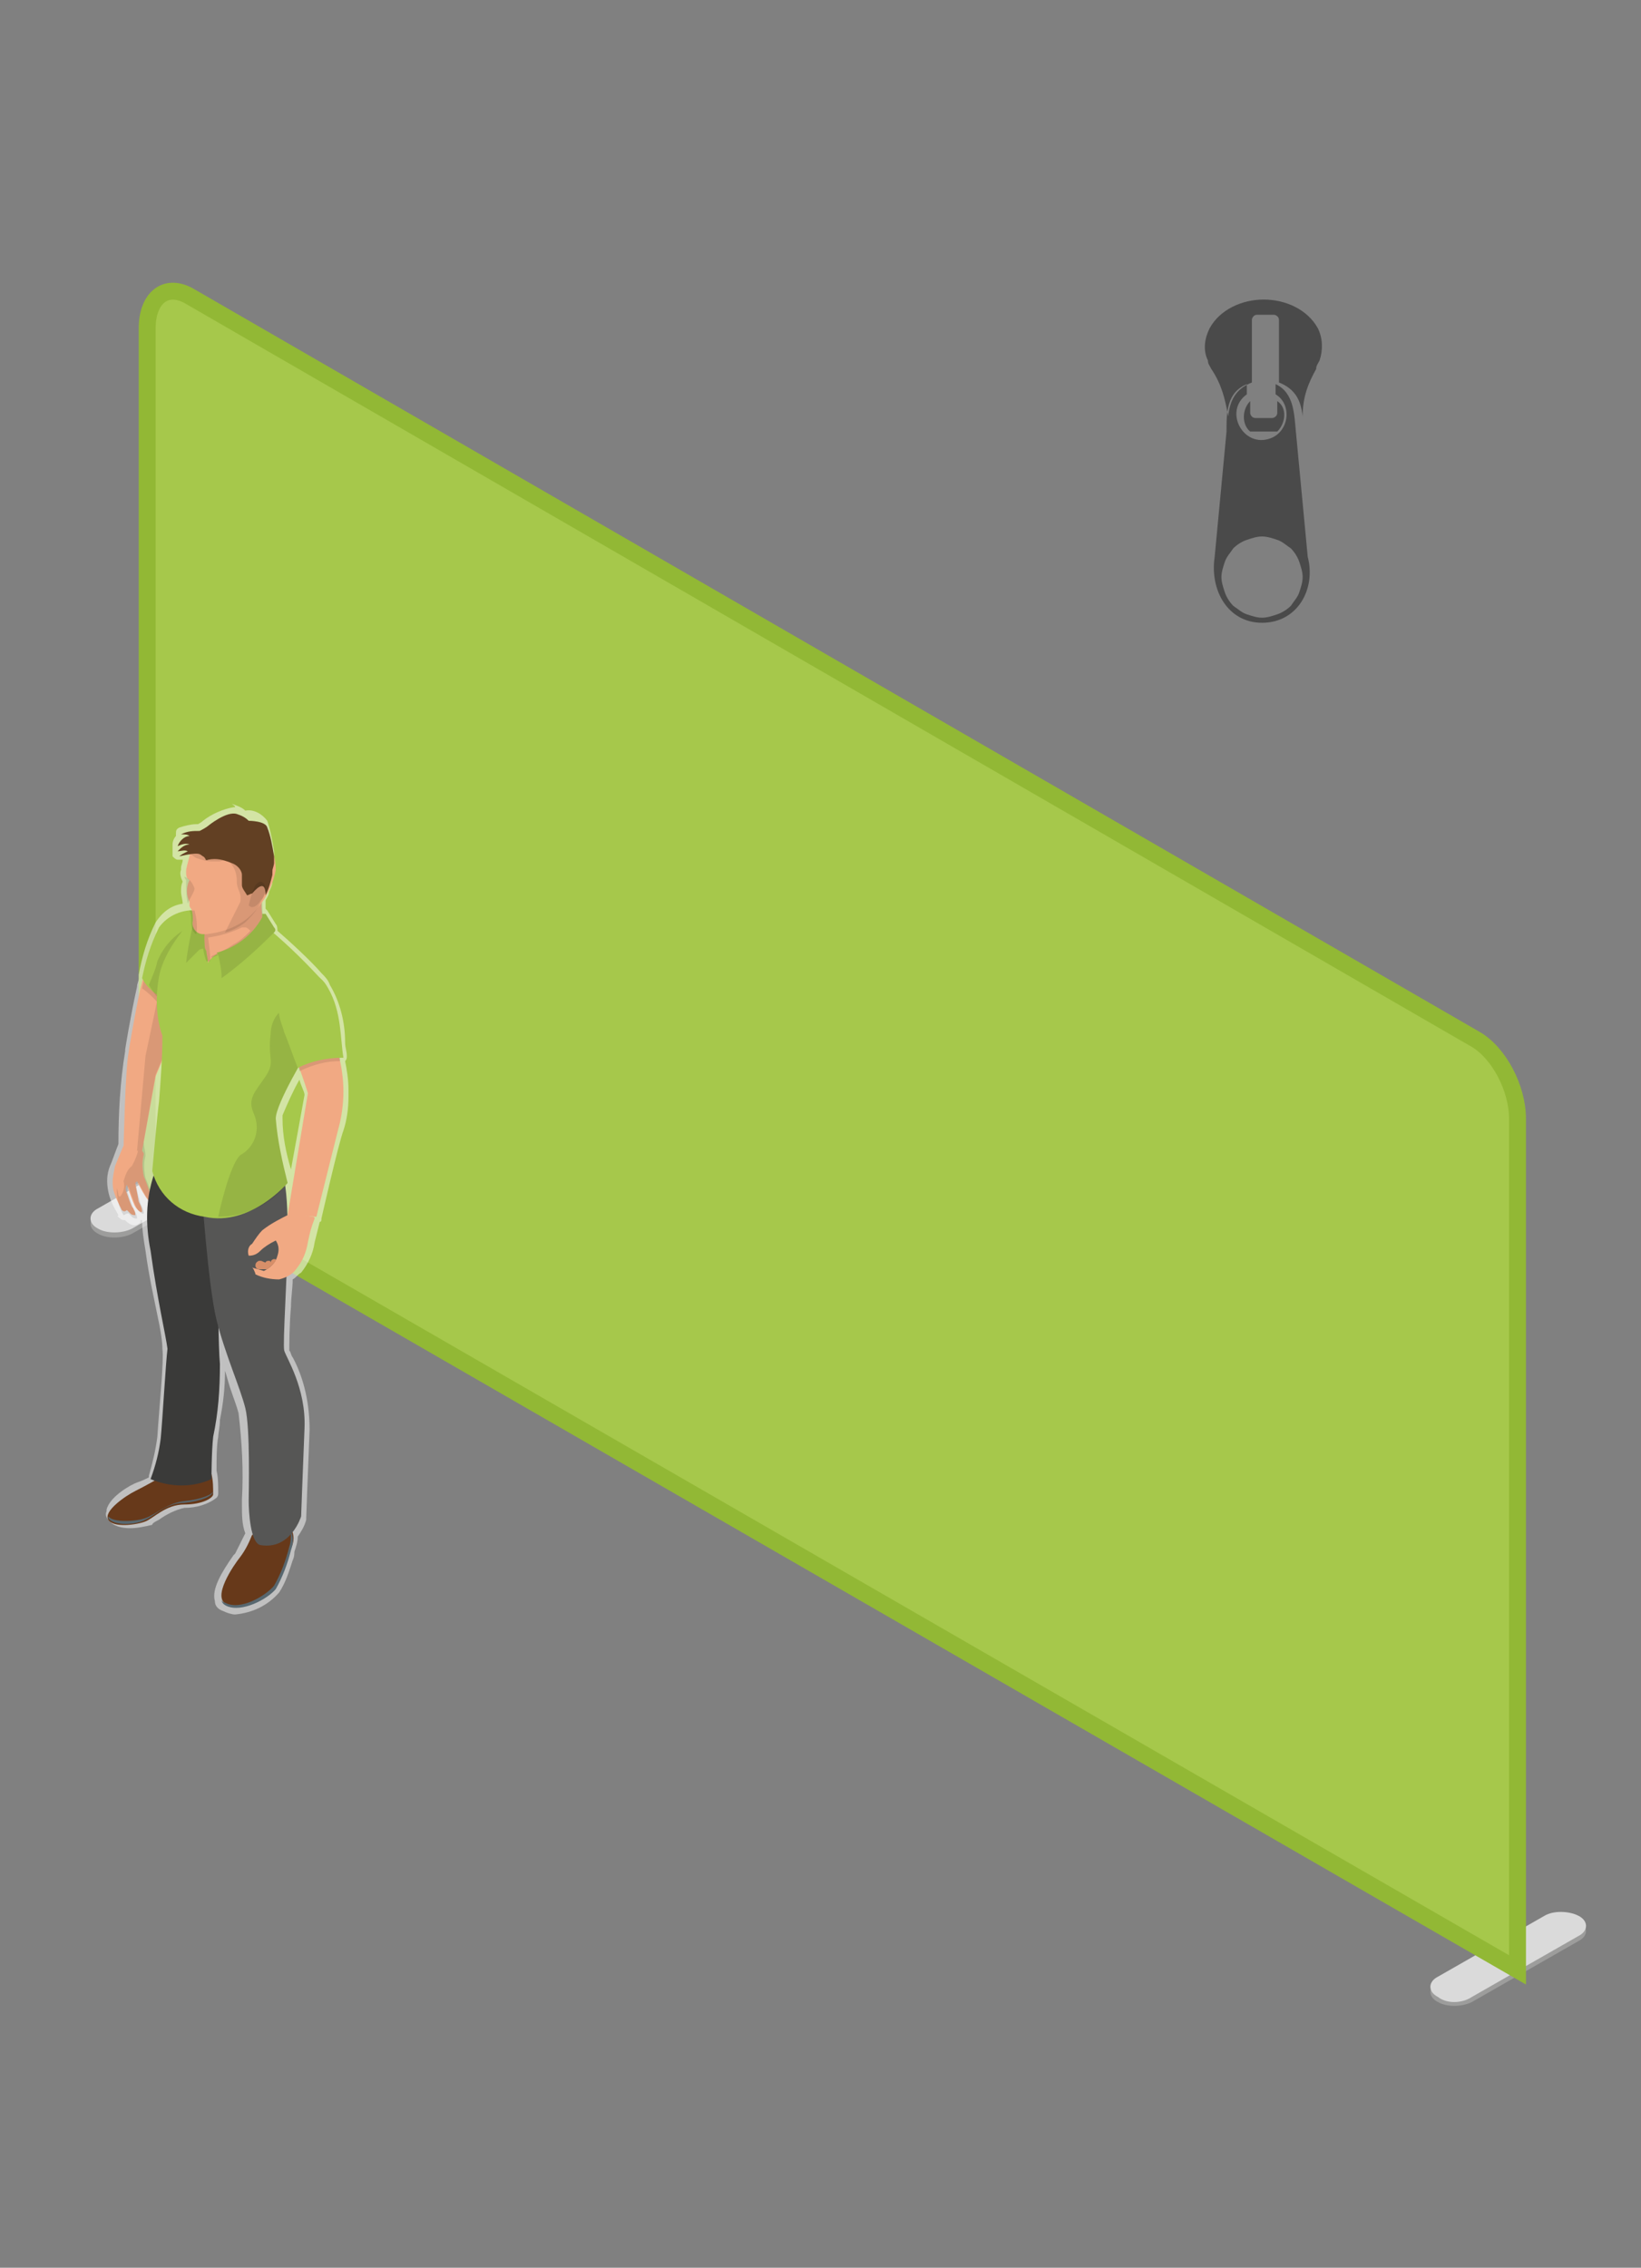
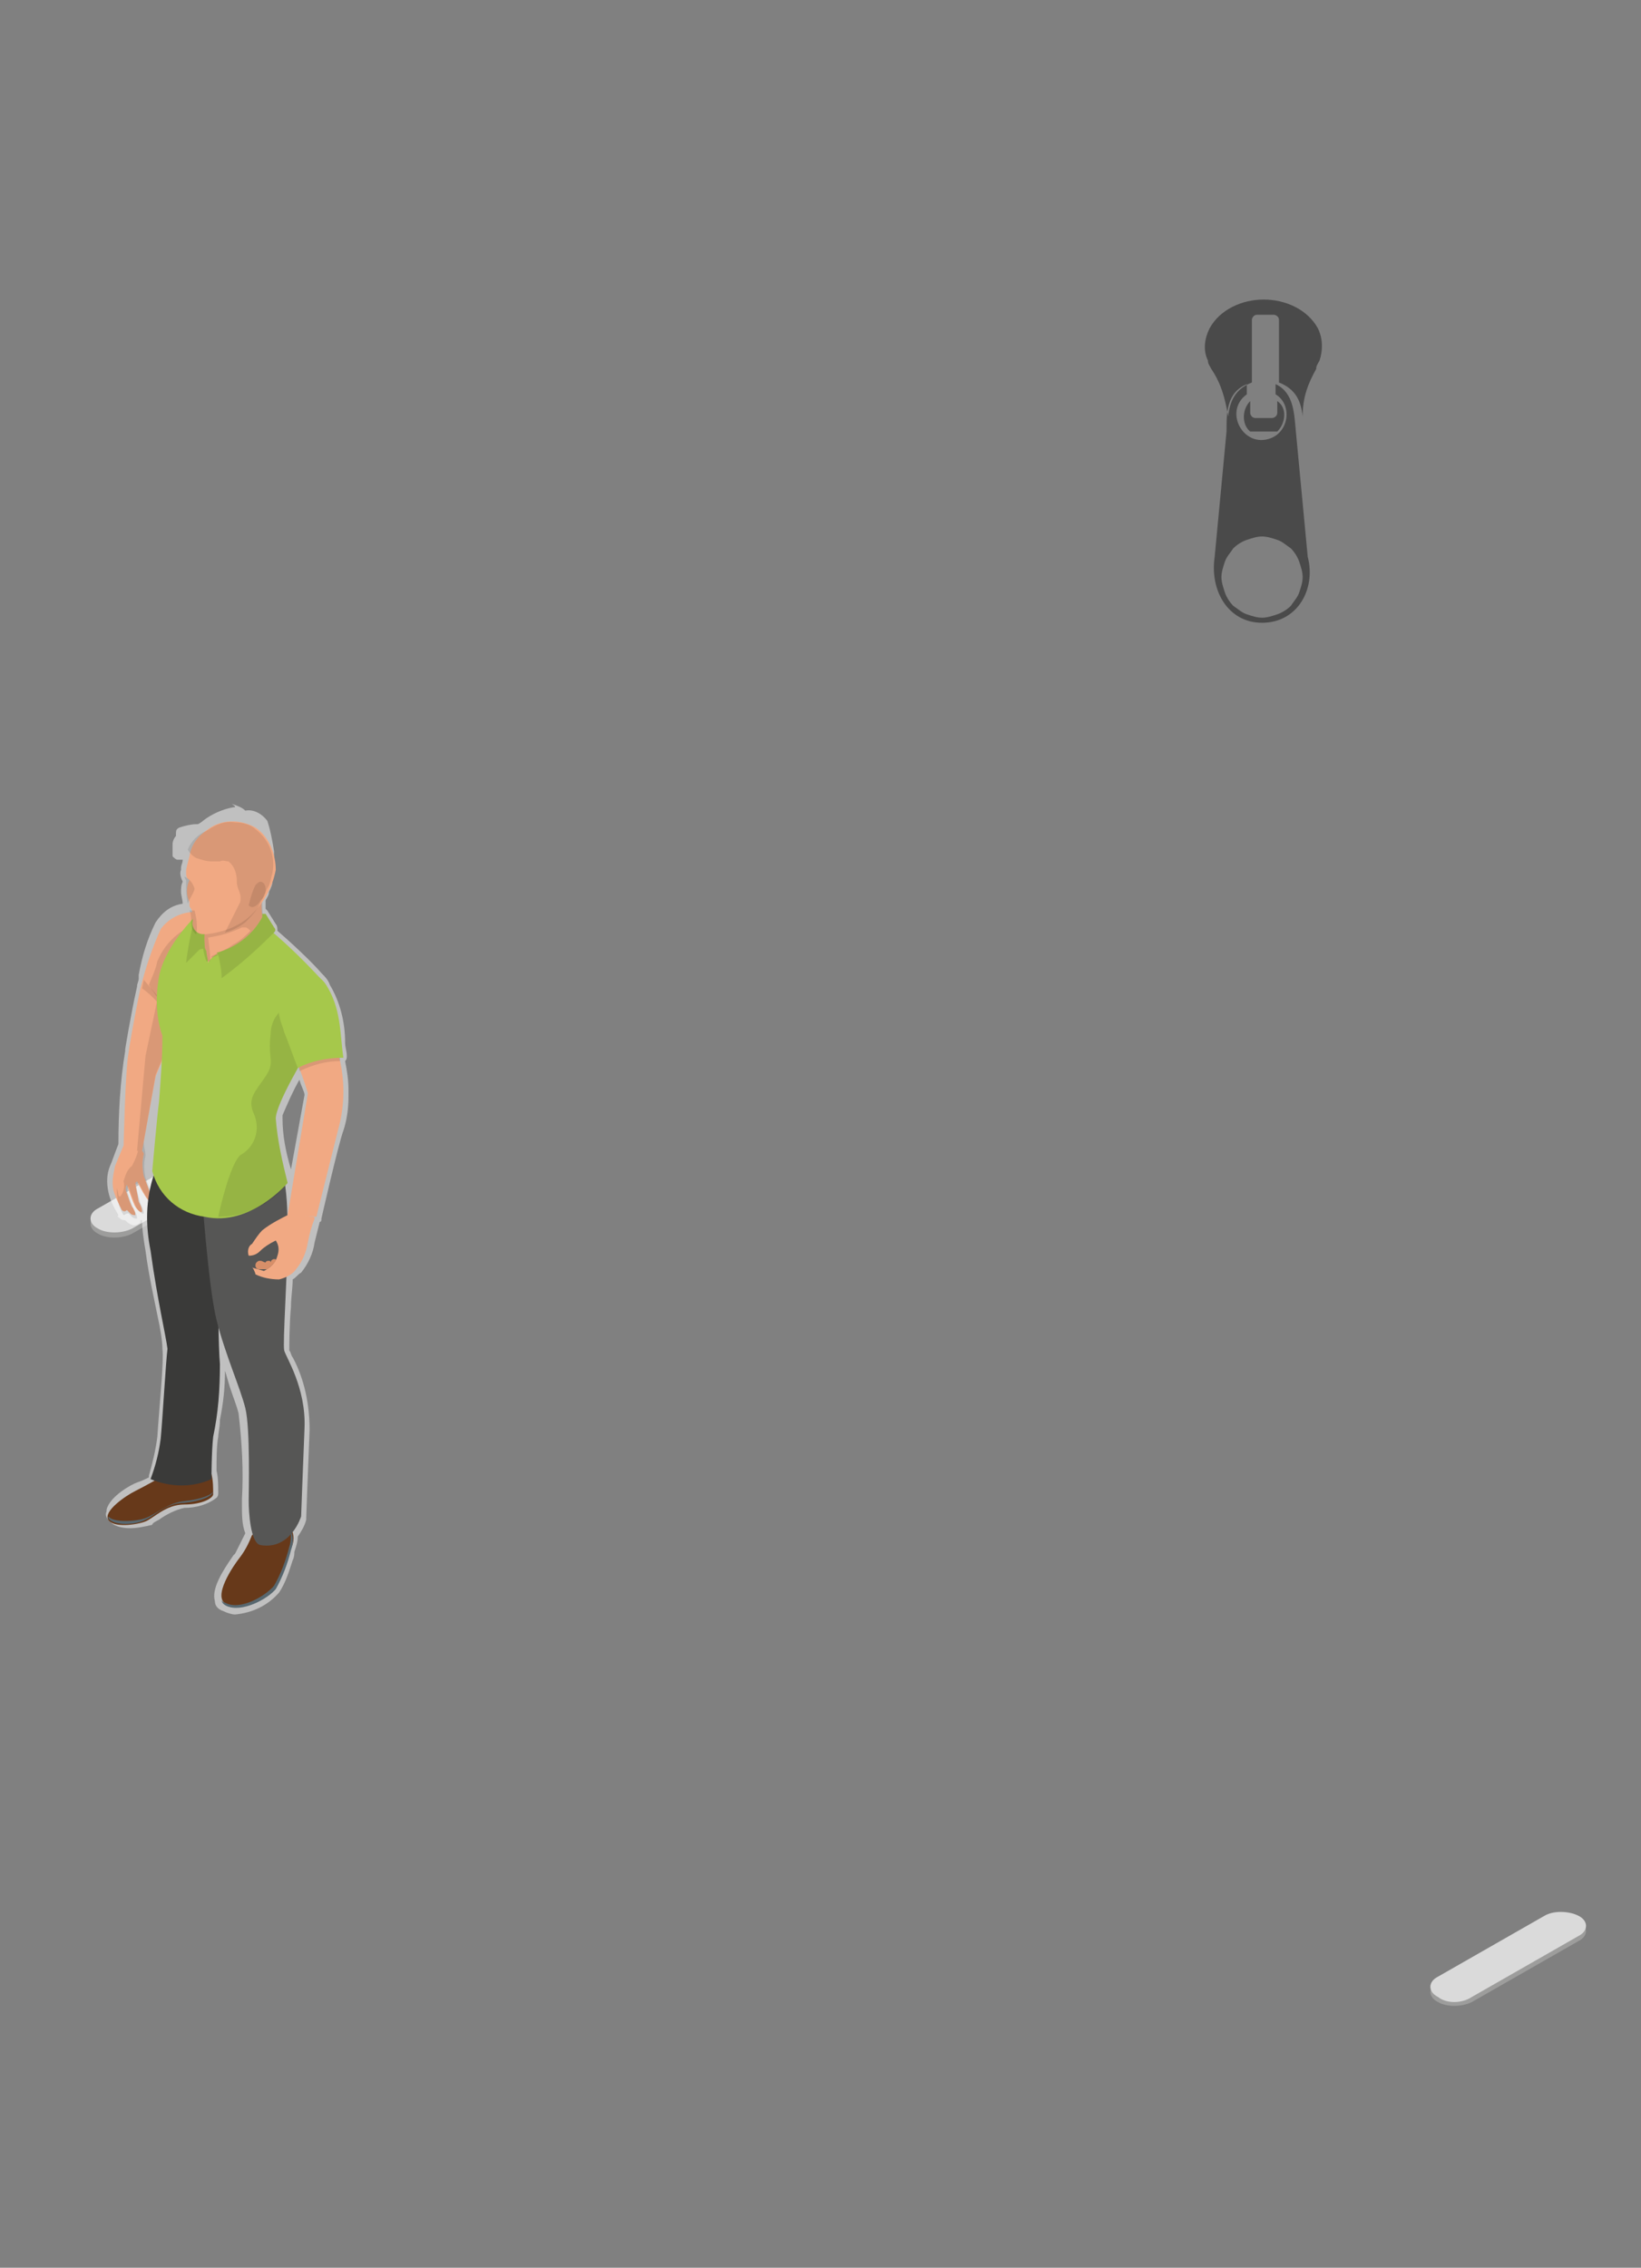
<svg xmlns="http://www.w3.org/2000/svg" version="1.0" id="beurswand" x="0px" y="0px" width="97px" height="134px" viewBox="0 0 97 134" style="enable-background:new 0 0 97 134;" xml:space="preserve">
  <rect x="0" y="0" width="97" height="134" fill="#808080" stroke="none" />
  <style type="text/css">
	.st0{fill:#9D9D9C;}
	.st1{fill:#DADADA;}
	.st2{fill:#A6C84B;stroke:#92B835;}
	.st3{opacity:0.5;fill:#FFFFFF;enable-background:new    ;}
	.st4{fill:#F1A983;}
	.st5{opacity:0.1;enable-background:new    ;}
	.st6{fill:#67391A;}
	.st7{fill:#57676F;}
	.st8{fill:#3A3A39;}
	.st9{fill:#565655;}
	.st10{fill:#D78F69;}
	.st11{fill:#A6C84B;}
	.st12{fill:#624023;}
	.st13{fill-rule:evenodd;clip-rule:evenodd;fill:#4A4A4A;}
</style>
  <g>
    <path class="st0" d="M7.8,72.9l6.3-3.6c0.6-0.3,0.6-0.9,0-1.2l0,0c-0.6-0.3-1.5-0.3-2,0l-6.3,3.6c-0.6,0.3-0.6,0.9,0,1.2l0,0   C6.3,73.2,7.2,73.2,7.8,72.9z" />
    <path class="st1" d="M7.8,72.6l6.3-3.6c0.6-0.3,0.6-0.9,0-1.2l0,0c-0.6-0.3-1.5-0.3-2,0l-6.3,3.6c-0.6,0.3-0.6,0.9,0,1.2l0,0   C6.3,72.9,7.2,72.9,7.8,72.6z" />
    <path class="st0" d="M87,118.3l6.3-3.6c0.6-0.3,0.6-0.9,0-1.2l0,0c-0.6-0.3-1.5-0.3-2,0l-6.3,3.6c-0.6,0.3-0.6,0.9,0,1.2l0,0   C85.5,118.6,86.4,118.6,87,118.3z" />
    <path class="st1" d="M87,118l6.3-3.6c0.6-0.3,0.6-0.9,0-1.2l0,0c-0.6-0.3-1.5-0.3-2,0l-6.3,3.6c-0.6,0.3-0.6,0.9,0,1.2l0,0   C85.5,118.4,86.4,118.4,87,118z" />
-     <path class="st2" d="M89.7,116.4l-81-46.7V19.4c0-1.8,1.1-2.7,2.5-1.9l76,43.9c1.4,0.8,2.5,2.9,2.5,4.7V116.4z" />
  </g>
  <g id="Beurswand_rond_00000114035993387342630620000002015805043766926770_">
    <g id="_3_00000138537862764835072900000012134938673158742957_">
      <g id="poppetje_UNI_copy_2_00000020379328450222562440000002348875345820662192_">
        <g id="omlijn_00000142137225849241276070000017999520866097112467_">
          <path id="omlijn_klein_00000086682374851188869530000015987129491832008326_" class="st3" d="M17.2,69.1c-0.3-1-0.5-2-0.5-3      c0-0.1,0-0.1,0-0.2c0.3-0.7,0.6-1.4,1-2.1c0.1,0.4,0.3,0.7,0.3,0.9L17.2,69.1 M13.8,47.7c-0.6,0.1-1.3,0.4-1.8,0.8      c0,0-0.1,0.1-0.3,0.2h-0.1c-0.3,0-0.7,0.1-1,0.2c-0.2,0.1-0.2,0.2-0.2,0.4v0.1c-0.1,0.1-0.2,0.3-0.2,0.5V50c0,0.1,0,0.2,0,0.3      l0,0c0,0.1,0,0.2,0,0.3c0.1,0.1,0.2,0.2,0.3,0.2c0,0,0,0,0.1,0h0.2c0,0.2-0.1,0.3-0.1,0.5v0.1c-0.1,0.2,0,0.5,0.1,0.7      c-0.1,0.2-0.1,0.4-0.1,0.6c0,0.2,0.1,0.5,0.1,0.7l0,0c-0.7,0.1-1.2,0.5-1.6,1.1c-0.5,1-0.8,2-1,3.1c0,0.1,0,0.1,0,0.2      c0,0.2-0.1,0.3-0.1,0.5C7.7,60.1,7.4,62,7.4,62s0,0,0,0.1C7.1,63.9,7,65.8,7,67.6c-0.2,0.5-0.4,1.1-0.5,1.3l0,0      c-0.2,0.5-0.2,1-0.1,1.5s0.3,0.9,0.6,1.4c-0.1,0.1,0,0.1,0.1,0.2s0.2,0.1,0.3,0.1l0,0l0.1,0.1l0,0c0.1,0.1,0.3,0.2,0.4,0.2      s0.2,0,0.3-0.1c0.1,0,0.1-0.1,0.1-0.2c0,0,0,0,0.1,0c0,0.6,0.1,1.2,0.2,1.8c0.2,1.5,0.5,2.8,0.7,3.8c0.2,0.9,0.3,1.6,0.3,2      c0.1,0.7-0.2,3.6-0.3,5.2c-0.1,0.8-0.3,1.6-0.5,2.3v0.1c-0.2,0.1-0.4,0.2-0.7,0.3c-0.3,0.1-1.6,0.8-1.8,1.6v0.1      c-0.1,0.2,0,0.4,0.1,0.5c0.3,0.4,0.8,0.5,1.3,0.5c0.4,0,0.9-0.1,1.3-0.2c0-0.1,0.2-0.2,0.4-0.3c0.4-0.3,1-0.6,1.5-0.7      c0.7,0,1.4-0.2,1.9-0.6c0.1-0.1,0.1-0.2,0.1-0.3c0-0.4,0-0.9-0.1-1.3v-0.1c0-0.5,0-1.4,0.1-1.9c0-0.2,0.1-0.6,0.1-1      c0.2-1,0.3-1.9,0.3-2.9c0.1,0.3,0.2,0.7,0.3,1c0.2,0.6,0.4,1.1,0.5,1.5c0.2,1.7,0.3,3.4,0.2,5.1c0,0.1,0,0.2,0,0.3      c0,0.6,0,1.2,0.2,1.7c-0.2,0.4-0.4,0.8-0.6,1.2l-0.1,0.1c-0.7,1-1.3,2-1.1,2.7c0,0.3,0.2,0.5,0.5,0.6c0.2,0.1,0.5,0.2,0.7,0.2      c1-0.1,1.9-0.5,2.6-1.3c0.4-0.6,0.6-1.3,0.8-1.9c0.1-0.2,0.1-0.4,0.1-0.5c0.1-0.3,0.2-0.6,0.2-0.9c0.2-0.3,0.4-0.6,0.5-1v-0.1      c0,0,0.1-2.8,0.2-5.2c0-1.5-0.3-3-1-4.3c-0.1-0.1-0.1-0.3-0.2-0.4c0-0.2,0-1.5,0.1-2.6c0-0.5,0.1-1.1,0.1-1.6      c0.2-0.1,0.3-0.3,0.5-0.4c0.4-0.5,0.7-1.1,0.8-1.8c0.1-0.4,0.2-0.8,0.3-1.2c0.1,0,0.1-0.1,0.1-0.2c0,0,1-4.4,1.3-5.2      c0.2-0.6,0.3-1.3,0.3-2c0-0.1,0-0.3,0-0.4c0-0.6-0.1-1.2-0.2-1.7l0,0c0.1-0.1,0.1-0.2,0.1-0.3c0-0.3-0.1-0.5-0.1-0.8      c0-1.2-0.3-2.4-0.9-3.4c-0.1-0.3-0.3-0.5-0.5-0.7c-0.6-0.7-1.9-1.9-2.6-2.5c0-0.1,0-0.3-0.1-0.4l-0.5-0.8l-0.1-0.1      c0-0.2,0-0.3,0-0.5c0.1-0.2,0.2-0.3,0.2-0.5c0.1-0.2,0.2-0.4,0.2-0.6V52v-0.1c0.1-0.2,0.1-0.4,0.1-0.6c0-0.1,0-0.2,0-0.3l0,0      c0-0.1,0-0.1,0-0.2c0,0,0,0,0-0.1s0-0.2,0-0.4c-0.1-0.6-0.2-1.2-0.4-1.8c-0.3-0.4-0.8-0.7-1.3-0.6c-0.2-0.2-0.5-0.3-0.8-0.4      C14,47.7,13.9,47.7,13.8,47.7" />
        </g>
        <g id="arm_rechts_00000037689250985038430210000005373018202175313846_">
          <path id="arm_rechts-2_00000046304823058724785570000012758861495673607587_" class="st4" d="M7.6,62.2      C7.6,62.2,7.7,62.2,7.6,62.2L7.6,62.2c0-0.1,0.3-1.9,0.7-3.8C8.6,57.2,9,56,9.5,54.9c0.5-0.7,1.4-1.1,2.3-1l0.6,0.4L10.6,60      l-0.4,1.2l-1,2.4L8.4,68c-0.7,0-1.1,0-1.1,0S7.4,63.2,7.6,62.2z M8.3,67.9c0.1,0.1,0.2,0.2,0.2,0.3c-0.1,0.4-0.1,0.8,0,1.3      C8.7,70,8.9,70.5,9,71c-0.1,0.1-0.2,0-0.4-0.3s-0.5-0.9-0.5-0.9L8,69.9L8.2,71c0.1,0.2,0.2,0.4,0.2,0.6      c-0.1,0.1-0.4-0.2-0.5-0.5C7.8,70.9,7.5,70,7.5,70c-0.1,0.2-0.1,0.3,0,0.5c0.1,0.3,0.2,0.6,0.3,0.8C7.9,71.4,8,71.6,8,71.8      c-0.1,0-0.2,0-0.3-0.1c-0.1-0.1-0.1-0.1-0.2-0.2c-0.1,0.1-0.2,0.1-0.3,0c-0.2-0.4-0.4-0.8-0.5-1.2c-0.1-0.5,0-0.9,0.1-1.4      c0.2-0.5,0.5-1.2,0.5-1.2h1C8.3,67.7,8.3,67.9,8.3,67.9z" />
          <path id="schaduw_arm_rechts_00000018231393146158468420000015647414689306502036_" class="st5" d="M9.4,58.6l1.4,1.1l-1.6,3.8      L8.4,68c-0.1,0-0.2,0-0.2,0l0,0H8.1l0.5-5.6L9.4,58.6z M8.4,58.4c0.7,0.5,1.3,1.2,1.7,2l0.2-0.4l-1.8-2.1L8.4,58.4z M7.3,71.8      c-0.3-0.5-0.4-1-0.4-1.6c0,0,0.1,0.3,0.1,0.4s0.1,0.1,0.1,0.1c0.2-0.2,0.3-0.6,0.2-0.9c0.1-0.3,0.2-0.7,0.5-0.9      c0.2-0.4,0.4-0.8,0.4-1.3c0,0,0,0,0-0.1h0.3c0,0.3,0.1,0.5,0.1,0.8c-0.1,0.4-0.1,0.8,0,1.3c0.2,0.5,0.4,1,0.5,1.5      c-0.1,0.1-0.2,0-0.4-0.3s-0.5-0.9-0.5-0.9L8,70l0.3,1.1c0.1,0.2,0.2,0.4,0.2,0.6c-0.1,0.1-0.4-0.2-0.5-0.5      c-0.1-0.2-0.4-1.1-0.4-1.1c-0.1,0.2-0.1,0.3,0,0.5c0.1,0.3,0.2,0.6,0.3,0.9C8,71.6,8.1,71.8,8.1,72c-0.1,0-0.2,0-0.3-0.1      s-0.1-0.1-0.2-0.2C7.4,71.7,7.4,71.8,7.3,71.8z" />
        </g>
        <g id="schoenen_00000112606064374676513140000007120870894803681963_">
          <path id="schoen_00000052061756862692476490000011499979146529210011_" class="st6" d="M14.9,90.7c-0.2,0.5-0.4,0.9-0.7,1.3      c-0.4,0.5-1.7,2.4-0.8,2.8s2.4-0.4,2.9-1c0.4-0.7,0.7-1.5,0.9-2.3c0.2-0.4,0.2-0.8,0-1.2C16.9,90,14.9,90.7,14.9,90.7z       M9.3,87.4c0,0-0.7,0.4-1.3,0.7c-0.6,0.3-1.9,1.2-1.6,1.7s1.7,0.3,2.2,0.1c0.5-0.2,1.2-1,2.3-1s1.7-0.4,1.7-0.6      c0-0.4,0-0.8-0.1-1.2L9.3,87.4z" />
          <path id="Zool_00000021804295916110375690000000950267791872087966_" class="st7" d="M17.2,90.5c0,0.3,0,0.6-0.1,0.9      c-0.2,0.8-0.5,1.6-0.9,2.3c-0.5,0.6-2,1.5-2.9,1c-0.1,0-0.2-0.1-0.2-0.2c0,0.2,0.1,0.3,0.3,0.4c0.9,0.4,2.4-0.4,2.9-1      c0.4-0.7,0.7-1.5,0.9-2.3C17.3,91.3,17.4,90.9,17.2,90.5z M12.6,88.1c0,0.2-0.7,0.5-1.7,0.6s-1.7,0.8-2.3,1      c-0.5,0.2-1.9,0.3-2.2-0.1v-0.1c0,0.1,0,0.2,0,0.2c0.3,0.5,1.7,0.4,2.2,0.1c0.5-0.2,1.2-1,2.3-1C11.9,88.7,12.6,88.4,12.6,88.1      c0,0,0-0.1,0-0.2C12.6,88,12.6,88.1,12.6,88.1z" />
        </g>
        <g id="broek_00000140727539877109487180000016944042167270087088_">
          <path id="Broek_rechterbeen_00000183211670370952275000000007167487464126185393_" class="st8" d="M8.9,87.4      c1.2,0.5,2.5,0.5,3.6,0c0,0,0-1.6,0.1-2.5c0.3-1.4,0.4-2.8,0.4-4.3c-0.1-1.1-0.1-4-0.1-4l-0.4-6.2l-3.4-1      c-0.5,1.5-0.5,3-0.2,4.5c0.4,2.9,0.9,5,1,5.8C9.8,80.5,9.6,84,9.5,85C9.4,85.8,9.2,86.6,8.9,87.4z" />
          <path id="Broek_linkerbeen_00000134210800645459924910000011478161716226143392_" class="st9" d="M16.8,69.7      C17,70.8,17,72,17,73.1c0,2-0.3,6.3-0.2,6.7c0.1,0.4,1.3,2.2,1.2,4.6c-0.1,2.4-0.2,5.2-0.2,5.2s-0.6,2-2.4,1.7      c-0.6-0.1-0.7-2-0.7-2.6c0-0.5,0.1-4.3-0.2-5.5S13.3,80,12.8,78s-0.9-7.9-0.9-7.9L16.8,69.7z" />
        </g>
        <g id="arm_links_00000060746589585820372370000013102819693865447853_">
          <path id="Arm_links-2_00000098191172414264421580000005376624385788515461_" class="st4" d="M17.6,62.9c0.3,0.7,0.6,1.7,0.6,1.7      L17,71.8c0,0,0.6,0,1.7,0.1c0,0,1.1-4.4,1.3-5.2c0.2-0.7,0.3-1.5,0.3-2.2S20.2,63,20,62.3c-0.4,0-0.8,0.1-1.3,0.2      C18.4,62.5,18,62.7,17.6,62.9z" />
          <path id="hand_links_00000156583373878471054590000009927355334746981505_" class="st4" d="M15.1,75.3c0.4,0.2,0.9,0.3,1.4,0.3      c0.4-0.1,0.8-0.3,1-0.6c0.4-0.5,0.6-1,0.7-1.6c0.1-0.5,0.2-0.9,0.4-1.4c0,0,0-0.1-0.1-0.1l-1.3-0.2c-0.6,0.3-1.2,0.6-1.7,1      c-0.2,0.2-0.4,0.5-0.6,0.8c-0.2,0.1-0.3,0.4-0.2,0.7c0.3,0,0.5-0.1,0.7-0.3c0.2-0.2,0.5-0.4,0.9-0.6c0.2,0.3,0.2,0.6,0.1,0.9      c-0.1,0.4-0.4,0.7-0.8,0.9l-0.7-0.2C14.9,74.8,15.1,75.2,15.1,75.3z" />
          <path id="schaduw_hand_links_00000117649363212711376530000011259320627793685143_" class="st10" d="M15.8,75c0,0-0.4,0-0.5,0      s-0.2-0.1-0.2-0.2s0-0.2,0.2-0.3c0,0,0,0,0.1,0s0.2,0.1,0.3,0.1c0,0,0-0.1,0.2-0.1c0.1,0,0.1,0.1,0.1,0.1c0-0.1,0.1-0.2,0.2-0.2      s0.1,0,0.1,0.1l0,0C16.1,74.8,15.9,74.9,15.8,75z" />
          <path id="schaduw_arm_links_00000039091334473296043650000000709085551159297457_" class="st5" d="M20.1,62.7      c-0.8,0-1.6,0.2-2.4,0.6l-0.1-0.5l2.5-0.6V62.7z" />
        </g>
        <g id="romp_00000015348021128685988210000016419126025717467025_">
-           <path id="schouder_rechts_00000019652394966046196570000015026255924868331909_" class="st11" d="M12.3,54.2l-0.6-0.4      c-0.9-0.1-1.8,0.3-2.3,1c-0.5,1-0.8,2-1,3c0.2,0.4,0.5,0.7,0.9,1s0.9,0.5,1.4,0.6L12.3,54.2z" />
          <path id="schaduw_schouder_rechts_00000147183962333884595160000004439612707393477043_" class="st5" d="M12.9,54.9l-0.6-0.4      c-1.4,0.1-2.5,1.1-3,2.3c-0.1,0.5-0.3,0.9-0.5,1.4c0.3,0.5,0.6,0.9,1.1,1.3c0.4,0.3,0.9,0.5,1.4,0.6L12.9,54.9z" />
          <path id="Romp_1_00000049901877159079487140000016193238640058913956_" class="st11" d="M9.4,65.1c0.1-1.3,0.2-2.6,0.2-3.9      c-0.4-1.1-0.4-2.4-0.2-3.5c0.4-2,2.4-3.8,2.4-3.8l3.7,0.9l0.4,0.1c1.2,1,2.3,2.1,3.3,3.2c0.4,0.6-1,4-1,4s-1.9,3.1-1.9,4      c0.1,1.3,0.4,2.6,0.7,3.8c0,0-2.2,2.6-4.9,2c-1.5-0.2-2.7-1.2-3.1-2.7C9,69.2,9.3,65.8,9.4,65.1z" />
          <path id="schaduw_romp_00000183224815915645322670000016168977678931156644_" class="st5" d="M14.3,68.2      c0.8-0.5,1.1-1.5,0.7-2.4c-0.4-0.9,0.1-1.3,0.7-2.2c0.6-0.9,0.1-1,0.3-2.5c0-0.8,0.5-1.5,1.2-1.7l1.3-1.2      c0.1,0.1,0.2,0.3,0.3,0.4c0.4,0.6-0.6,3.5-0.6,3.5s-1.9,3.1-1.9,4c0.1,1.3,0.4,2.6,0.7,3.8c-1,1.3-2.5,2-4.1,2      C13.2,70.5,13.8,68.4,14.3,68.2z" />
          <path id="schouder_links_00000166675638982962110120000006609355715242623655_" class="st11" d="M17.6,63.1      c-0.2-0.5-0.7-1.9-0.8-2.1c-0.1-0.5-0.8-1.6,0.2-2.6s1.8-1.1,2.4,0c0.8,1.4,0.7,2.9,0.9,4.1C19.3,62.5,18.4,62.7,17.6,63.1z" />
        </g>
        <g id="nek_00000164515600050731473300000000433181545393521325_">
          <path id="nek-2_00000114783301627831775490000003869565893820734873_" class="st4" d="M15.5,53.1c-0.1,0.5,0,1,0.1,1.5      c0.2,0.5-0.6,1-1.7,1.5c-0.3,0.2-0.7,0.3-1.1,0.3c-0.2,0.1-0.4,0.3-0.5,0.5c0-0.2-0.1-0.5-0.1-0.7c-0.3-0.4,0-1.7,0-1.7      L15.5,53.1z" />
          <path id="schaduw_nek_00000075151927056658209240000009377474563561484203_" class="st5" d="M15.5,53l-3.3,1.3      c-0.3,0.8-0.3,1.7,0,2.5h0.1h0.1c0.1,0-0.1-1.4-0.1-1.4c0.7-0.1,1.4-0.3,2-0.6c0,0,0.1,0,0.2,0s0.2,0.1,0.3,0.2      c-0.3,0.3-0.6,0.6-1,0.8c-0.4,0.3-0.9,0.5-1.3,0.7v0.1l3-1.3c0.2-0.3,0.2-0.6,0.1-0.9C15.5,54,15.5,53.5,15.5,53 M15.5,53      L15.5,53" />
          <path id="kraag_00000132054059659506138590000018049952156393203870_" class="st11" d="M12.1,56.1c-0.1-0.1-0.2,0-0.3,0      c-0.1,0.1-0.8,0.8-0.8,0.8c0.1-0.9,0.3-1.8,0.5-2.7l0.6-0.3C12,54.7,12.1,55.4,12.1,56.1z M15.5,54v0.2      c-0.6,1.1-1.6,1.8-2.7,2.1l0.1,0.1c0.1,0.5,0.2,0.9,0.2,1.4c1.1-0.8,2.1-1.7,3.1-2.7c0.1-0.1,0.1-0.2,0-0.3L15.7,54H15.5z" />
          <path id="kraag_schaduw_00000031200664894130246020000008952597335970186420_" class="st5" d="M12.1,56.1c-0.1-0.1-0.2,0-0.3,0      c-0.1,0.1-0.8,0.8-0.8,0.8c0.1-0.9,0.3-1.8,0.5-2.7l0.6-0.3C12,54.7,12.1,55.4,12.1,56.1z M15.5,54v0.2      c-0.6,1.1-1.6,1.8-2.7,2.1l0.1,0.1c0.1,0.5,0.2,0.9,0.2,1.4c1.1-0.8,2.1-1.7,3.1-2.7c0.1-0.1,0.1-0.2,0-0.3L15.7,54H15.5z" />
        </g>
        <g id="hoofd_00000173840583327676043140000017566629195976922787_">
          <path id="hoofd_ondergrond_00000000200637715519620850000011055203358626207146_" class="st4" d="M15.1,48.9      c-0.9-0.5-2-0.5-2.8,0.1c-0.6,0.4-1,0.9-1.1,1.6C11.1,51,11,51.3,11,51.5s0,0.4,0.2,0.5c-0.2,0.4-0.2,0.9,0,1.3      c0,0.1,0,0.1,0,0.2s0.1,0.2,0.1,0.2c0.1,0.2,0.1,0.5,0.1,0.7c-0.1,0.4,0.2,0.8,0.6,0.8c0.1,0,0.1,0,0.2,0c0.9-0.1,1.8-0.4,2.5-1      c0.8-0.7,1.4-1.7,1.6-2.8C16.3,50.6,16,49.5,15.1,48.9z" />
          <path class="st5" d="M11.1,53.4L11.1,53.4c0.1-0.3,0.4-0.7,0.4-0.9c-0.1-0.3-0.3-0.6-0.6-0.7c0,0.1,0.1,0.2,0.1,0.2      C11,52.5,11,53,11.1,53.4z M13.9,48.6c0.4,0,0.9,0.1,1.2,0.4c0.8,0.6,1.2,1.6,1,2.6c-0.1,0.3-0.1,0.6-0.3,0.9      c-0.2,0.4-0.4,0.9-0.6,1.2c-0.2,0.3-0.5,0.6-0.7,0.8c-0.4,0.3-0.8,0.5-1.2,0.6c0.3-0.6,0.6-1.2,0.9-1.8c0.1-0.6-0.2-0.7-0.2-1.2      c0-0.4-0.1-0.9-0.5-1.2c-0.2,0-0.3-0.1-0.5,0c-0.1,0-0.2,0-0.2,0s-0.2,0-0.3,0c-0.3,0-0.6-0.1-0.9-0.2c-0.2-0.1-0.4-0.3-0.5-0.5      c0.2-0.5,0.6-0.9,1.1-1.1C12.8,48.7,13.3,48.5,13.9,48.6 M11.6,55.2c0.1-0.5,0-1-0.1-1.4c-0.1,0-0.2,0-0.3,0l0,0      c0.1,0.2,0.1,0.5,0.1,0.7C11.3,54.8,11.4,55.1,11.6,55.2L11.6,55.2z" />
-           <path id="haar_00000036215950873792369210000004763726993017701822_" class="st12" d="M16.2,51c0-0.1,0-0.2,0-0.4      c-0.1-0.6-0.2-1.2-0.4-1.7c-0.1-0.4-1.1-0.4-1.1-0.4c-0.2-0.2-0.4-0.3-0.7-0.4c-0.6-0.2-1.7,0.7-1.7,0.7s-0.1,0.1-0.5,0.3      c-0.4,0-0.7,0-1.1,0.2c0.2,0,0.4,0,0.5,0.1c-0.3,0-0.6,0.3-0.7,0.6c0.2-0.1,0.5-0.2,0.7-0.1c-0.3,0-0.5,0.2-0.7,0.4      c0.2,0,0.4-0.1,0.6,0c-0.2,0.1-0.4,0.2-0.5,0.3c1.3-0.3,1.2-0.1,1.4,0s0.1,0.3,0.3,0.2c0.5-0.1,0.9,0,1.4,0.2      c0.3,0.1,0.6,0.4,0.6,0.7s0,0.5,0,0.6c0,0.2,0.2,0.4,0.3,0.6c0.1,0,0.2-0.1,0.3-0.1c0.1-0.1,0.8-1,0.8,0.1      c0.2-0.4,0.3-0.8,0.4-1.2c0-0.1,0-0.2,0-0.3l0,0l0,0C16.2,51.1,16.2,51,16.2,51L16.2,51z" />
          <path id="oor_00000041988537288091167290000014691405652665602438_" class="st5" d="M15.4,52.1c-0.1,0-0.2,0.1-0.3,0.2      c-0.2,0.4-0.3,0.8-0.4,1.2c0,0,0.1,0.1,0.2,0.1c0.2,0,0.4-0.2,0.5-0.4c0.3-0.2,0.4-0.7,0.2-1C15.6,52.2,15.5,52.1,15.4,52.1" />
        </g>
      </g>
    </g>
  </g>
  <g>
    <path class="st13" d="M71.6,21.8c-0.1-0.2-0.2-0.3-0.2-0.5c-0.3-0.6-0.2-1.3,0.1-1.9c0.6-1.1,1.9-1.7,3.2-1.7   c1.3,0,2.6,0.6,3.2,1.7c0.3,0.6,0.3,1.3,0.1,1.9c-0.1,0.2-0.2,0.3-0.2,0.5c-0.5,0.9-0.8,1.7-0.8,2.8c-0.1-0.9-0.4-1.6-1.4-2v-1   v-2.7c0-0.2-0.2-0.3-0.3-0.3h-1c-0.2,0-0.3,0.2-0.3,0.3v2.7v1c-1,0.4-1.3,1.1-1.4,2C72.4,23.5,72.2,22.7,71.6,21.8L71.6,21.8z    M74.6,36.8c2.1,0,3.2-2,2.7-3.9c0,0-0.7-7.4-0.7-7.4c-0.1-1-0.1-2.3-1.2-2.8v0.6c1,0.6,0.8,2.2-0.3,2.6c-1.6,0.6-2.8-1.6-1.4-2.6   v-0.6c-1.2,0.5-1.2,1.7-1.2,2.8c0,0-0.7,7.4-0.7,7.4C71.5,34.9,72.6,36.8,74.6,36.8z M74.6,31.7c0.3,0,0.6,0.1,0.9,0.2   c0.3,0.1,0.5,0.3,0.8,0.5c0.2,0.2,0.4,0.5,0.5,0.8c0.1,0.3,0.2,0.6,0.2,0.9c0,0.3-0.1,0.6-0.2,0.9c-0.1,0.3-0.3,0.5-0.5,0.8   c-0.2,0.2-0.5,0.4-0.8,0.5c-0.3,0.1-0.6,0.2-0.9,0.2s-0.6-0.1-0.9-0.2c-0.3-0.1-0.5-0.3-0.8-0.5c-0.2-0.2-0.4-0.5-0.5-0.8   c-0.1-0.3-0.2-0.6-0.2-0.9c0-0.3,0.1-0.6,0.2-0.9c0.1-0.3,0.3-0.5,0.5-0.8c0.2-0.2,0.5-0.4,0.8-0.5C74,31.8,74.3,31.7,74.6,31.7   L74.6,31.7z M75.5,25.5c0.5-0.5,0.6-1.4,0-1.8c0,0.1,0,0.6,0,0.7c0,0.2-0.2,0.3-0.3,0.3h-1c-0.2,0-0.3-0.2-0.3-0.3   c0-0.1,0-0.6,0-0.7c-0.5,0.5-0.5,1.4,0,1.8H75.5z" />
  </g>
</svg>